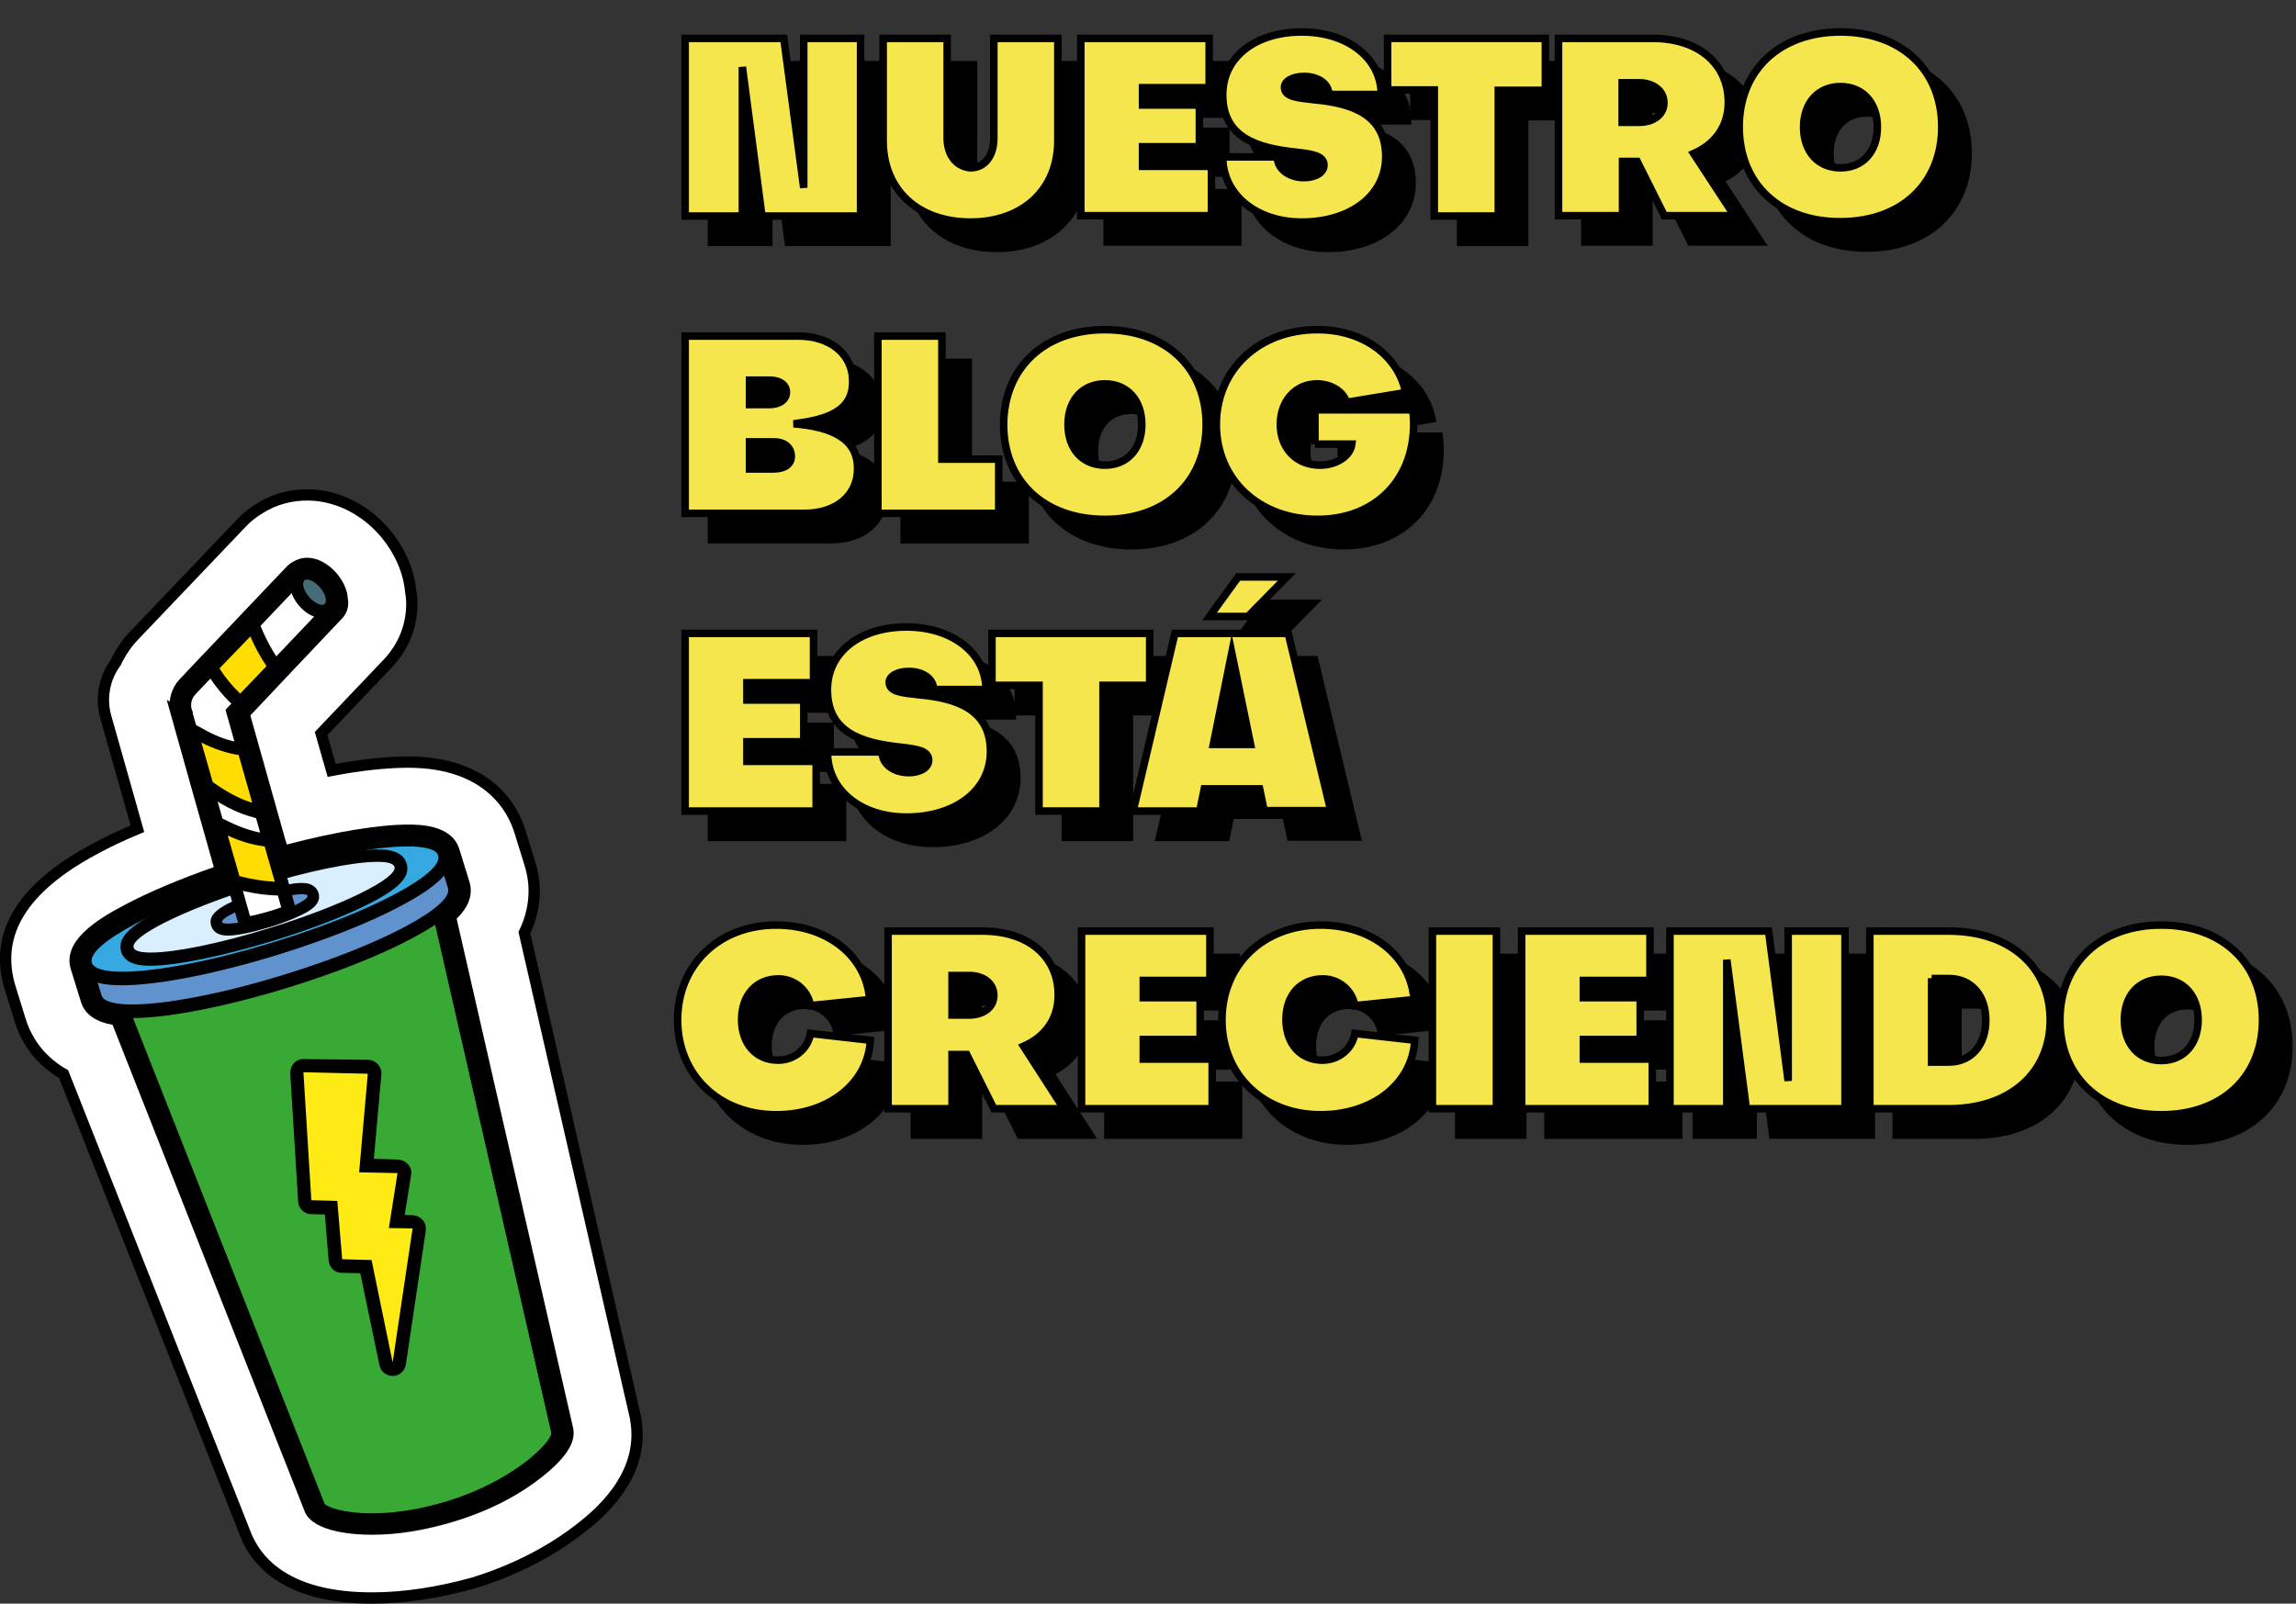
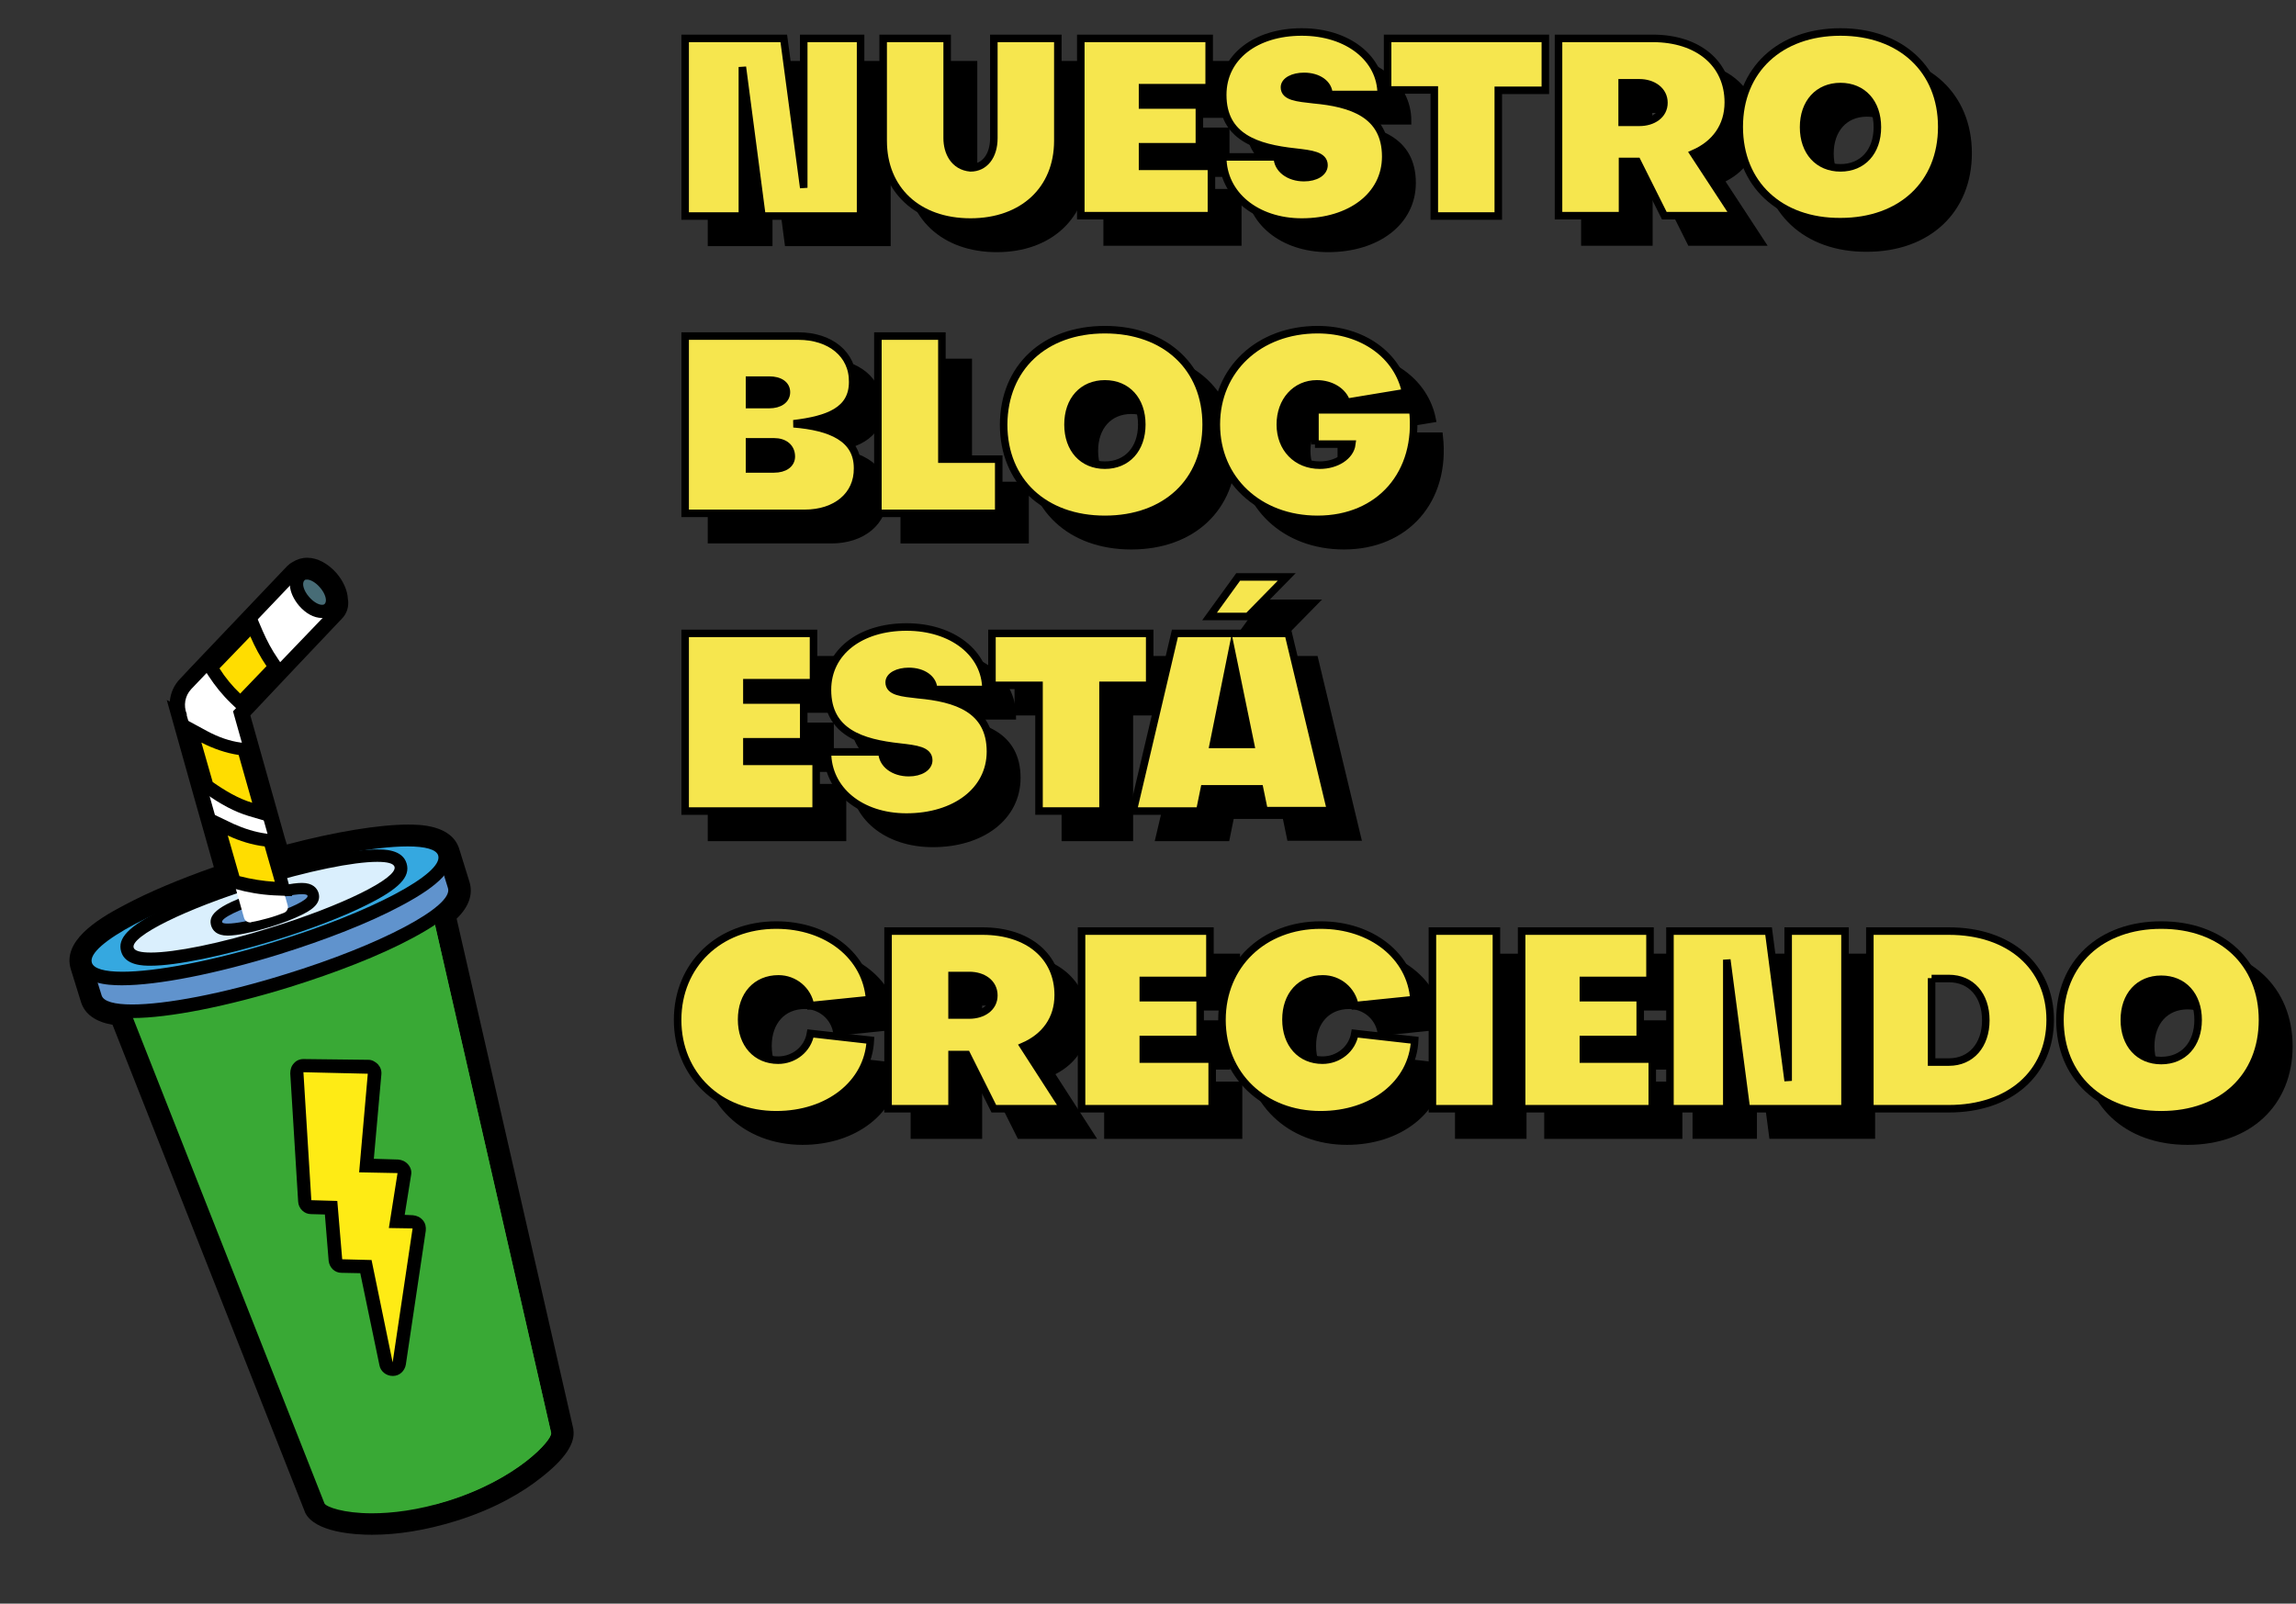
<svg xmlns="http://www.w3.org/2000/svg" version="1.1" id="Capa_1" x="0px" y="0px" width="609.9px" height="426.1px" viewBox="0 0 609.9 426.1" style="enable-background:new 0 0 609.9 426.1;" xml:space="preserve">
  <rect x="0" y="0" width="609.9" height="426.1" fill="#333333" stroke="none" />
  <style type="text/css">
	.st0{stroke:#000000;stroke-width:2;stroke-miterlimit:10;}
	.st1{fill:#F6E64E;stroke:#000000;stroke-width:2;stroke-miterlimit:10;}
	.st2{fill:#FFFFFF;stroke:#000000;stroke-width:3;stroke-miterlimit:10;}
	.st3{fill:#39A935;}
	.st4{fill:#6093CD;}
	.st5{fill:#35A8E0;}
	.st6{fill:#DAEFFD;}
	.st7{fill:#FFFFFF;}
	.st8{fill:#FFDD00;}
	.st9{fill:#476C76;}
	.st10{fill:#FEEB15;}
</style>
  <g>
    <g>
      <path class="st0" d="M220.5,56.9V17.2h15.1v47.2h-26.2l-5.2-39.6v39.6H189V17.2h26.2L220.5,56.9z" />
      <path class="st0" d="M271,17.2h17v27.2c0,13-9.3,21.6-23.2,21.6c-14,0-23.2-8.6-23.2-21.6V17.2h17v26.5c0,3.7,1.8,7.5,6.2,7.9    c3.7,0,6.2-3.1,6.2-7.9V17.2z" />
      <path class="st0" d="M328.8,51.2v13.1h-34.7V17.2h34.1v13.1h-17.7v4.6h15.1V46h-15.1v5.2H328.8z" />
      <path class="st0" d="M331.8,48.7h14.5c0,3.2,3.1,5.5,7.1,5.5c3.1,0,5.3-1.4,5.3-3.3c0-2.6-3.3-3-7.7-3.5    c-10.1-1.1-19.2-3.9-19.2-15.2c0-10.1,8.8-16.7,21-16.7c12.2,0,21.1,7,21.1,16.6h-13.9c0-2.8-2.8-4.8-6.6-4.8    c-2.9,0-5.2,1.2-5.2,2.9c0,2.5,3.3,2.8,7.8,3.3c9.8,0.9,19.1,3.7,19.1,15.1c0,10.4-9.4,17.4-22.3,17.4    C340.7,66,331.8,58.7,331.8,48.7z" />
-       <path class="st0" d="M375.6,30.9V17.2h41.9v13.8H405v33.4h-17V30.9H375.6z" />
      <path class="st0" d="M467.7,64.3h-18.6l-7.2-14.4h-3.9v14.4h-17V17.2H446c12.1,0,20.1,6.7,20.1,17c0,6.4-3.5,11.1-9.2,13.6    L467.7,64.3z M442.5,29h-4.6v10.5h4.6c3.5,0,6.5-1.9,6.5-5.2S446,29,442.5,29z" />
      <path class="st0" d="M495.9,15.5c16.1,0,26.9,10.1,26.9,25.2c0,15.1-10.7,25.2-26.9,25.2C479.8,66,469,55.9,469,40.7    C469,25.6,479.8,15.5,495.9,15.5z M495.9,51.6c5.9,0,9.8-4.3,9.8-10.8s-3.9-10.8-9.8-10.8c-5.9,0-9.8,4.3-9.8,10.8    S490,51.6,495.9,51.6z" />
      <path class="st0" d="M234.8,131.4c0.1,7.3-5.8,12-14,12H189V96.3h30.1c8.4,0,14.5,4.8,14.4,12.2c0,7.6-6.5,10-15.7,11.1    C227.7,120.4,234.8,123.4,234.8,131.4z M211.3,108h-5.2v6.5h5.2c2.8,0,4.6-1.3,4.6-3.3S214.1,108,211.3,108z M206.1,124.4v7.2h6.5    c2.8,0,4.6-1.3,4.6-3.3c0-2.4-1.8-3.9-4.6-3.9H206.1z" />
      <path class="st0" d="M240.2,143.4V96.3h17V129h15.1v14.4H240.2z" />
      <path class="st0" d="M300.5,94.6c16.1,0,26.9,10.1,26.9,25.2c0,15.1-10.7,25.2-26.9,25.2c-16.1,0-26.9-10.1-26.9-25.2    C273.7,104.7,284.4,94.6,300.5,94.6z M300.5,130.6c5.9,0,9.8-4.3,9.8-10.8s-3.9-10.8-9.8-10.8c-5.9,0-9.8,4.3-9.8,10.8    S294.6,130.6,300.5,130.6z" />
      <path class="st0" d="M356.3,125.1v-9.2h26c1.9,16.9-8.8,29.1-25.3,29.1c-15.6,0-26.9-10.6-26.9-25.2s11.3-25.2,26.9-25.2    c12.1,0,21.4,6.9,23.4,16.7l-15.7,2.6c-0.9-2.9-4.1-4.9-7.9-4.9c-5.6,0-9.7,4.5-9.7,10.8s4.3,10.8,10.5,10.8    c4.4,0,8.1-2.4,8.5-5.6H356.3z" />
      <path class="st0" d="M223.8,209.4v13.1H189v-47.2h34.1v13.1h-17.7v4.6h15.1v11.1h-15.1v5.2H223.8z" />
      <path class="st0" d="M226.8,206.8h14.5c0,3.2,3.1,5.5,7.1,5.5c3.1,0,5.3-1.4,5.3-3.3c0-2.6-3.3-3-7.7-3.5    c-10.1-1.1-19.2-3.9-19.2-15.2c0-10.1,8.8-16.7,21-16.7c12.2,0,21.1,7,21.1,16.6h-13.9c0-2.8-2.8-4.8-6.6-4.8    c-2.9,0-5.2,1.2-5.2,2.9c0,2.5,3.3,2.8,7.8,3.3c9.8,0.9,19.1,3.7,19.1,15.1c0,10.4-9.4,17.4-22.3,17.4    C235.6,224.1,226.8,216.9,226.8,206.8z" />
      <path class="st0" d="M270.5,189.1v-13.8h41.9v13.8H300v33.4h-17v-33.4H270.5z" />
      <path class="st0" d="M325.7,222.5H308l11.1-47.2h30.1l11.3,47.1h-17.7l-1.2-5.8h-14.7L325.7,222.5z M348.8,160.3l-10.3,10.5h-10.2    l7.6-10.5H348.8z M334.2,180.5l-4.9,24.3h9.9L334.2,180.5z" />
      <path class="st0" d="M238.2,283.4c-0.6,11.5-11.1,19.8-25,19.8c-15.2,0-26.2-10.6-26.2-25.2s11-25.2,26.2-25.2    c13.6,0,24,8.3,24.8,19.8l-15.7,1.6c-0.7-4.1-4.3-7.1-8.5-7.1c-5.9,0-9.8,4.3-9.8,10.8s3.9,10.8,9.7,10.8c4.2,0,7.9-2.9,8.6-7.1    L238.2,283.4z" />
      <path class="st0" d="M289.6,301.6H271l-7.2-14.4h-3.9v14.4h-17v-47.2H268c12.1,0,20.1,6.7,20.1,17c0,6.4-3.5,11.1-9.2,13.6    L289.6,301.6z M264.5,266.2h-4.6v10.5h4.6c3.5,0,6.5-1.9,6.5-5.2C271,268.1,268,266.2,264.5,266.2z" />
      <path class="st0" d="M329,288.5v13.1h-34.7v-47.2h34.1v13.1h-17.7v4.6h15.1v11.1h-15.1v5.2H329z" />
      <path class="st0" d="M382.8,283.4c-0.6,11.5-11.1,19.8-25,19.8c-15.2,0-26.2-10.6-26.2-25.2s11-25.2,26.2-25.2    c13.6,0,24,8.3,24.8,19.8l-15.7,1.6c-0.7-4.1-4.3-7.1-8.5-7.1c-5.9,0-9.8,4.3-9.8,10.8s3.9,10.8,9.7,10.8c4.2,0,7.9-2.9,8.6-7.1    L382.8,283.4z" />
      <path class="st0" d="M404.5,301.6h-17v-47.2h17V301.6z" />
      <path class="st0" d="M445.9,288.5v13.1h-34.7v-47.2h34.1v13.1h-17.7v4.6h15.1v11.1h-15.1v5.2H445.9z" />
      <path class="st0" d="M482,294.2v-39.8h15.1v47.2h-26.2l-5.2-39.6v39.6h-15.1v-47.2h26.2L482,294.2z" />
-       <path class="st0" d="M524.7,301.6h-21v-47.2h21c16.1,0,26.9,9.4,26.9,23.6C551.6,292.2,540.8,301.6,524.7,301.6z M520.1,266.9    v22.3h4.6c5.9,0,9.8-4.5,9.8-11.1c0-6.7-3.9-11.1-9.8-11.1H520.1z" />
      <path class="st0" d="M581.1,252.8c16.1,0,26.9,10.1,26.9,25.2c0,15.1-10.7,25.2-26.9,25.2c-16.1,0-26.9-10.1-26.9-25.2    C554.2,262.9,565,252.8,581.1,252.8z M581.1,288.8c5.9,0,9.8-4.3,9.8-10.8s-3.9-10.8-9.8-10.8c-5.9,0-9.8,4.3-9.8,10.8    S575.2,288.8,581.1,288.8z" />
    </g>
    <g>
      <g>
        <path class="st1" d="M213.5,49.9V10.2h15.1v47.2h-26.2l-5.2-39.6v39.6H182V10.2h26.2L213.5,49.9z" />
        <path class="st1" d="M264,10.2h17v27.2c0,13-9.3,21.6-23.2,21.6c-14,0-23.2-8.6-23.2-21.6V10.2h17v26.5c0,3.7,1.8,7.5,6.2,7.9     c3.7,0,6.2-3.1,6.2-7.9V10.2z" />
        <path class="st1" d="M321.8,44.2v13.1h-34.7V10.2h34.1v13.1h-17.7v4.6h15.1V39h-15.1v5.2H321.8z" />
        <path class="st1" d="M324.8,41.7h14.5c0,3.2,3.1,5.5,7.1,5.5c3.1,0,5.3-1.4,5.3-3.3c0-2.6-3.3-3-7.7-3.5     c-10.1-1.1-19.2-3.9-19.2-15.2c0-10.1,8.8-16.7,21-16.7c12.2,0,21.1,7,21.1,16.6h-13.9c0-2.8-2.8-4.8-6.6-4.8     c-2.9,0-5.2,1.2-5.2,2.9c0,2.5,3.3,2.8,7.8,3.3c9.8,0.9,19.1,3.7,19.1,15.1c0,10.4-9.4,17.4-22.3,17.4     C333.7,59,324.8,51.7,324.8,41.7z" />
        <path class="st1" d="M368.6,23.9V10.2h41.9v13.8H398v33.4h-17V23.9H368.6z" />
        <path class="st1" d="M460.7,57.3h-18.6l-7.2-14.4h-3.9v14.4h-17V10.2H439c12.1,0,20.1,6.7,20.1,17c0,6.4-3.5,11.1-9.2,13.6     L460.7,57.3z M435.5,22h-4.6v10.5h4.6c3.5,0,6.5-1.9,6.5-5.2S439,22,435.5,22z" />
        <path class="st1" d="M488.9,8.5c16.1,0,26.9,10.1,26.9,25.2c0,15.1-10.7,25.2-26.9,25.2C472.8,59,462,48.9,462,33.7     C462,18.6,472.8,8.5,488.9,8.5z M488.9,44.6c5.9,0,9.8-4.3,9.8-10.8s-3.9-10.8-9.8-10.8c-5.9,0-9.8,4.3-9.8,10.8     S483,44.6,488.9,44.6z" />
        <path class="st1" d="M227.8,124.4c0.1,7.3-5.8,12-14,12H182V89.3h30.1c8.4,0,14.5,4.8,14.4,12.2c0,7.6-6.5,10-15.7,11.1     C220.7,113.4,227.8,116.4,227.8,124.4z M204.3,101h-5.2v6.5h5.2c2.8,0,4.6-1.3,4.6-3.3S207.1,101,204.3,101z M199.1,117.4v7.2     h6.5c2.8,0,4.6-1.3,4.6-3.3c0-2.4-1.8-3.9-4.6-3.9H199.1z" />
        <path class="st1" d="M233.2,136.4V89.3h17V122h15.1v14.4H233.2z" />
        <path class="st1" d="M293.5,87.6c16.1,0,26.9,10.1,26.9,25.2c0,15.1-10.7,25.2-26.9,25.2c-16.1,0-26.9-10.1-26.9-25.2     C266.7,97.7,277.4,87.6,293.5,87.6z M293.5,123.6c5.9,0,9.8-4.3,9.8-10.8s-3.9-10.8-9.8-10.8c-5.9,0-9.8,4.3-9.8,10.8     S287.6,123.6,293.5,123.6z" />
        <path class="st1" d="M349.3,118.1v-9.2h26c1.9,16.9-8.8,29.1-25.3,29.1c-15.6,0-26.9-10.6-26.9-25.2s11.3-25.2,26.9-25.2     c12.1,0,21.4,6.9,23.4,16.7l-15.7,2.6c-0.9-2.9-4.1-4.9-7.9-4.9c-5.6,0-9.7,4.5-9.7,10.8s4.3,10.8,10.5,10.8     c4.4,0,8.1-2.4,8.5-5.6H349.3z" />
        <path class="st1" d="M216.8,202.4v13.1H182v-47.2h34.1v13.1h-17.7v4.6h15.1v11.1h-15.1v5.2H216.8z" />
        <path class="st1" d="M219.8,199.8h14.5c0,3.2,3.1,5.5,7.1,5.5c3.1,0,5.3-1.4,5.3-3.3c0-2.6-3.3-3-7.7-3.5     c-10.1-1.1-19.2-3.9-19.2-15.2c0-10.1,8.8-16.7,21-16.7c12.2,0,21.1,7,21.1,16.6h-13.9c0-2.8-2.8-4.8-6.6-4.8     c-2.9,0-5.2,1.2-5.2,2.9c0,2.5,3.3,2.8,7.8,3.3c9.8,0.9,19.1,3.7,19.1,15.1c0,10.4-9.4,17.4-22.3,17.4     C228.6,217.1,219.8,209.9,219.8,199.8z" />
        <path class="st1" d="M263.5,182.1v-13.8h41.9v13.8H293v33.4h-17v-33.4H263.5z" />
        <path class="st1" d="M318.7,215.5H301l11.1-47.2h30.1l11.3,47.1h-17.7l-1.2-5.8h-14.7L318.7,215.5z M341.8,153.3l-10.3,10.5     h-10.2l7.6-10.5H341.8z M327.2,173.5l-4.9,24.3h9.9L327.2,173.5z" />
        <path class="st1" d="M231.2,276.4c-0.6,11.5-11.1,19.8-25,19.8c-15.2,0-26.2-10.6-26.2-25.2s11-25.2,26.2-25.2     c13.6,0,24,8.3,24.8,19.8l-15.7,1.6c-0.7-4.1-4.3-7.1-8.5-7.1c-5.9,0-9.8,4.3-9.8,10.8s3.9,10.8,9.7,10.8c4.2,0,7.9-2.9,8.6-7.1     L231.2,276.4z" />
        <path class="st1" d="M282.6,294.6H264l-7.2-14.4h-3.9v14.4h-17v-47.2H261c12.1,0,20.1,6.7,20.1,17c0,6.4-3.5,11.1-9.2,13.6     L282.6,294.6z M257.5,259.2h-4.6v10.5h4.6c3.5,0,6.5-1.9,6.5-5.2C264,261.1,261,259.2,257.5,259.2z" />
        <path class="st1" d="M322,281.5v13.1h-34.7v-47.2h34.1v13.1h-17.7v4.6h15.1v11.1h-15.1v5.2H322z" />
        <path class="st1" d="M375.8,276.4c-0.6,11.5-11.1,19.8-25,19.8c-15.2,0-26.2-10.6-26.2-25.2s11-25.2,26.2-25.2     c13.6,0,24,8.3,24.8,19.8l-15.7,1.6c-0.7-4.1-4.3-7.1-8.5-7.1c-5.9,0-9.8,4.3-9.8,10.8s3.9,10.8,9.7,10.8c4.2,0,7.9-2.9,8.6-7.1     L375.8,276.4z" />
        <path class="st1" d="M397.5,294.6h-17v-47.2h17V294.6z" />
        <path class="st1" d="M438.9,281.5v13.1h-34.7v-47.2h34.1v13.1h-17.7v4.6h15.1v11.1h-15.1v5.2H438.9z" />
        <path class="st1" d="M475,287.2v-39.8h15.1v47.2h-26.2l-5.2-39.6v39.6h-15.1v-47.2h26.2L475,287.2z" />
        <path class="st1" d="M517.7,294.6h-21v-47.2h21c16.1,0,26.9,9.4,26.9,23.6C544.6,285.2,533.8,294.6,517.7,294.6z M513.1,259.9     v22.3h4.6c5.9,0,9.8-4.5,9.8-11.1c0-6.7-3.9-11.1-9.8-11.1H513.1z" />
        <path class="st1" d="M574.1,245.8c16.1,0,26.9,10.1,26.9,25.2c0,15.1-10.7,25.2-26.9,25.2c-16.1,0-26.9-10.1-26.9-25.2     C547.2,255.9,558,245.8,574.1,245.8z M574.1,281.8c5.9,0,9.8-4.3,9.8-10.8s-3.9-10.8-9.8-10.8c-5.9,0-9.8,4.3-9.8,10.8     S568.2,281.8,574.1,281.8z" />
      </g>
    </g>
  </g>
  <g>
-     <path class="st2" d="M98.8,424.6c-21.4,0-29.8-8.6-33.1-15.8c-0.1-0.2-0.4-1-0.5-1.2L16.9,285.4c-5.6-3.2-9.6-8.1-11.5-14.2   l-2.7-8.7c-4.4-14.3,3.2-26.7,22.6-37c3.3-1.8,7.1-3.6,11.2-5.3l-8.4-29.7c-1.4-5-0.4-10.3,2.6-14.4c1.3-2.7,3-5.3,5.1-7.4   l28.4-29.8c1.5-1.6,3.2-2.9,5.1-4c3.7-2.3,8-3.4,12.3-3.4c7.6,0,15.1,3.6,20.6,10c3.9,4.6,6.4,10.1,6.9,15.7   c0.2,1.1,0.3,2.2,0.3,3.3c0,5.9-2.3,11.5-6.4,15.8l-17.7,18.6l2.8,9.8c7.8-1.5,14.8-2.2,20.3-2.2c21.7,0,28,12.8,29.7,18.4l2.7,8.7   c1.9,6.1,1.3,12.4-1.5,18.2l29.4,128.4c0.1,0.4,0.2,0.7,0.2,1.1c2.6,15.3-10.7,25.7-15.1,29.1c-5.4,4.2-14.7,10.1-28,14.2   C116.4,423.2,107.4,424.6,98.8,424.6z" />
    <g>
      <g>
        <g>
          <path d="M149.9,380.2L149.9,380.2l0-0.2l-31.3-136.7c3.4-3,4.6-5.7,3.8-8.3l-2.7-8.7c-1.4-4.4-7.2-4.9-11.5-4.9h0      c-8,0-20.3,2.1-33.7,5.9l-0.7-2.3l-0.2-0.9l-0.6-2.2l0,0l-0.9-3.2l0,0l-1.7-6.1l-3.6-12.7l-0.6-2.2l0,0l-2.3-8l0.1-0.1l0,0      l2.4-2.6l7-7.3l2-2.1l0,0l13.9-14.6c0.6-0.6,1-1.5,1-2.5c0-0.3-0.1-0.6-0.1-0.9c0-1.8-0.8-3.8-2.4-5.7c-1.8-2.1-4-3.3-6.1-3.3      c0,0,0,0,0,0c-1,0-1.9,0.3-2.6,0.8c-0.4,0.2-0.7,0.4-1,0.7l-10.3,10.8l0,0l-3.7,3.9l-8.2,8.6l-1.9,2l0,0l-4.4,4.6      c-2.1,2.2-2.7,5.4-1.6,8.2c0,0.1,0,0.2,0.1,0.3l0,0l2.2,7.9l1.4,4.9l3.5,12.3l0,0l2.1,7.5l2.5,8.8c-9.7,3.3-18.6,7-25.3,10.6      c-10.6,5.6-14.7,10.1-13.3,14.5l2.7,8.7c1,3.2,4.4,4.4,7.8,4.8l51.5,130.4l0,0.1l0,0.1c2.1,4.5,13.5,4.7,15.8,4.7      c6.7,0,13.8-1.2,21.3-3.5c10.5-3.3,17.7-7.8,21.9-11.1C145.9,388,150.5,383.6,149.9,380.2z" />
        </g>
        <g>
          <path d="M98.8,407.8c-4.5,0-15.3-0.6-17.8-6l-0.1-0.3l-51-129.2c-4.5-0.8-7.4-2.8-8.4-6.1l-2.7-8.7c-2.2-7.3,6.5-13,14.4-17.1      c6.4-3.4,14.5-6.8,23.6-10l-5.6-19.8l0,0L44.3,186l0.8,0.4c0.2-2.2,1.1-4.4,2.8-6.1L51,177l0,0l25.3-26.6      c0.4-0.4,0.9-0.8,1.5-1.1c1.1-0.7,2.4-1.1,3.8-1.1c2.7,0,5.5,1.5,7.8,4.1c1.8,2.1,2.9,4.6,3,6.8c0.1,0.4,0.1,0.8,0.1,1.2      c0,1.5-0.6,3-1.7,4.1l-12.6,13.3l0,0l-11.7,12.4l9.2,32.7l0,0l0.5,1.6c12.9-3.4,24.5-5.3,32.2-5.3c2.9,0,11.6,0,13.6,6.5      l2.7,8.7c1,3.3-0.1,6.6-3.4,9.8l31,135.6l0,0.1c0.6,3.7-2.2,7.9-8.8,13c-4.3,3.4-11.8,8.1-22.6,11.4      C113.1,406.6,105.7,407.8,98.8,407.8z M85,399.9L85,399.9c0.9,2,6.8,3.4,13.8,3.4c6.5,0,13.4-1.1,20.6-3.4      c10.2-3.2,17.2-7.6,21.2-10.7c5.6-4.4,7.3-7.4,7.1-8.7l0-0.1l-31.6-138l1-0.9c3.9-3.4,3.3-5.3,3.1-6l-2.7-8.7      c-0.7-2.2-3.7-3.3-9.3-3.3c-7.7,0-19.8,2.1-33.1,5.8L73,230l-4.4-15.8l0,0l-7.2-25.4l12.3-13l13.9-14.6c0.3-0.3,0.4-0.6,0.4-0.9      c0-0.1,0-0.2-0.1-0.3l-0.1-0.3l0-0.3c0-1.3-0.7-2.8-1.9-4.2c-1.9-2.2-4.2-3.2-5.7-2.1l-0.2,0.1c-0.2,0.1-0.3,0.2-0.4,0.3      l-28.5,30c-1.5,1.5-1.9,3.8-1.2,5.9l0.1,0.2l0.1,0.7l8.5,30.1l0,0l3.6,12.9l-2,0.7c-9.7,3.3-18.4,6.9-25,10.4      c-9.2,4.9-13.2,8.7-12.2,11.8l2.7,8.7c0.2,0.6,0.8,2.6,5.9,3.2l1.4,0.1L85,399.9z" />
        </g>
      </g>
      <g>
        <g>
          <g>
            <g>
              <g>
                <g>
                  <g>
                    <path class="st3" d="M98.8,403.8c-6,0-13-1.1-14.2-3.7l-55.2-140c-0.9-2-1-4.2-0.1-6.2c0.8-1.9,2.4-3.2,4.4-3.9l71.7-22.2           c0.7-0.2,1.5-0.3,2.2-0.3c3.5,0,6.5,2.6,7.1,6.3l33.5,146.5c0.7,3.8-10.7,14.5-28.6,20.1           C112.3,402.7,105.3,403.8,98.8,403.8z" />
                  </g>
                </g>
                <g>
                  <g>
                    <path d="M107.6,229.4c2.6,0,4.9,1.9,5.3,4.8l33.5,146.6c0.3,1.8-8.9,12.2-27.4,18c-8,2.5-14.9,3.3-20.2,3.3           c-7.6,0-12.1-1.7-12.6-2.6L31,259.5c-1.5-3.2,0-6.7,3.2-7.7l71.7-22.2C106.5,229.5,107,229.4,107.6,229.4 M107.6,225.8           L107.6,225.8c-0.9,0-1.8,0.1-2.7,0.4l-71.7,22.2c-2.5,0.8-4.5,2.5-5.5,4.8c-1.1,2.4-1,5.1,0.1,7.6l55.2,139.8l0,0.1l0,0.1           c2.1,4.5,13.5,4.7,15.8,4.7c6.7,0,13.8-1.2,21.3-3.5c10.5-3.3,17.7-7.8,21.9-11.1c4-3.1,8.5-7.5,8-10.9l0-0.1l0-0.1           l-33.5-146.5C115.6,229,111.9,225.8,107.6,225.8L107.6,225.8z" />
                  </g>
                </g>
              </g>
            </g>
            <g>
              <g>
                <g>
                  <g>
                    <path class="st3" d="M105.9,229.6l-7.5,2.3c3.3-1,6.4,1,7,4.5L139,383.1c0.3,1.6-7.7,10.9-23.8,16.7           c1.3-0.3,2.5-0.7,3.8-1.1c18.6-5.8,27.7-16.2,27.4-18l-33.5-146.6C112.3,230.7,109.1,228.6,105.9,229.6z" />
                  </g>
                </g>
              </g>
            </g>
            <g>
              <g>
                <g>
                  <g>
                    <path class="st4" d="M35.1,268.7c-5.9,0-9-1.2-9.8-3.7l-2.7-8.7c-0.3-0.9,0.2-1.9,1.2-2.2l92-28.5c0.2-0.1,0.3-0.1,0.5-0.1           c0.3,0,0.6,0.1,0.8,0.2c0.4,0.2,0.7,0.6,0.9,1l2.7,8.7c0.7,2.1,0.1,5.8-12.4,12.4c-8.3,4.4-19.7,8.9-32.1,12.7           C59.9,265.7,44.5,268.7,35.1,268.7C35.1,268.7,35.1,268.7,35.1,268.7z" />
                  </g>
                </g>
                <g>
                  <g>
                    <path d="M116.3,227.3l2.7,8.7c1.5,4.8-17.9,15.1-43.3,22.9c-16.7,5.2-31.8,8-40.6,8c-4.7,0-7.6-0.8-8.1-2.4l-2.7-8.7           L116.3,227.3 M116.3,223.8c-0.4,0-0.7,0.1-1,0.2l-92,28.5c-1.9,0.6-2.9,2.6-2.3,4.4l2.7,8.7c1.4,4.4,7.2,4.9,11.5,4.9           c9.6,0,25.2-3.1,41.7-8.2c12.5-3.9,24-8.4,32.4-12.9c10.6-5.6,14.7-10.1,13.3-14.5l-2.7-8.7c-0.3-0.9-0.9-1.6-1.7-2.1           C117.5,223.9,116.9,223.8,116.3,223.8L116.3,223.8z" />
                  </g>
                </g>
              </g>
            </g>
            <g>
              <g>
                <g>
                  <g>
                    <path class="st5" d="M32.4,260c-5.9,0-9-1.2-9.8-3.7c-2.5-8.2,28-20,44.5-25.1c16.4-5.1,31.7-8.1,41.1-8.1           c5.9,0,9,1.2,9.8,3.7c2.5,8.2-28,20-44.5,25.1C57.2,257,41.8,260,32.4,260z" />
                  </g>
                  <g>
                    <path class="st5" d="M32.4,260.4c-6.1,0-9.3-1.3-10.1-3.9C19,245.8,65,231.4,67,230.8c16.4-5.1,31.8-8.1,41.3-8.1           c6.1,0,9.3,1.3,10.1,3.9c3.3,10.6-42.8,25-44.7,25.6C57.3,257.4,41.8,260.4,32.4,260.4z M108.3,223.5c-9.4,0-24.7,3-41,8.1           c-19,5.9-46.5,17.3-44.2,24.7c0.7,2.3,3.7,3.4,9.4,3.4c9.4,0,24.7-3,41-8.1c19-5.9,46.5-17.3,44.2-24.7           C116.9,224.6,114,223.5,108.3,223.5z" />
                  </g>
                </g>
                <g>
                  <g>
                    <g>
                      <path d="M108.3,224.9c4.7,0,7.6,0.8,8.1,2.4c1.5,4.8-17.9,15.1-43.3,22.9c-16.7,5.2-31.8,8-40.6,8c-4.7,0-7.6-0.8-8.1-2.4            c-1.5-4.8,17.9-15.1,43.3-22.9C84.3,227.7,99.4,224.9,108.3,224.9 M108.3,221.3L108.3,221.3c-9.6,0-25.2,3.1-41.7,8.2            c-12.5,3.9-24,8.4-32.4,12.9c-10.6,5.6-14.7,10.1-13.3,14.5c1.4,4.4,7.2,4.9,11.5,4.9c9.6,0,25.2-3.1,41.7-8.2            c12.5-3.9,24-8.4,32.4-12.9c10.6-5.6,14.7-10.1,13.3-14.5C118.3,221.9,112.5,221.3,108.3,221.3L108.3,221.3z" />
                    </g>
                  </g>
                </g>
              </g>
            </g>
            <g>
              <g>
                <g>
                  <g>
                    <path class="st6" d="M40.1,254.8c-2.3,0-5.5-0.3-6.2-2.5c-0.6-1.8,0.2-4.3,9.8-9c6.3-3.1,14.9-6.4,24.2-9.3           c13.2-4.1,25.6-6.6,32.3-6.6c2.3,0,5.5,0.3,6.2,2.5c0.6,1.8-0.2,4.3-9.8,9c-6.3,3.1-14.9,6.4-24.2,9.3           C59.2,252.3,46.8,254.8,40.1,254.8z" />
                  </g>
                </g>
                <g>
                  <g>
                    <path d="M100.2,229c2.7,0,4.3,0.4,4.6,1.3c0.9,3-13.8,10.3-32.9,16.2c-13.4,4.2-25.5,6.6-31.8,6.6c-2.7,0-4.3-0.4-4.6-1.3           c-0.9-3,13.8-10.3,32.9-16.2C81.9,231.4,93.9,229,100.2,229 M100.2,225.7L100.2,225.7c-6.8,0-19.4,2.6-32.8,6.7           c-9.4,2.9-18.1,6.2-24.5,9.4c-8.7,4.3-11.8,7.5-10.7,11.1c1.1,3.7,6,3.7,7.8,3.7c6.8,0,19.4-2.6,32.8-6.7           c9.4-2.9,18.1-6.2,24.5-9.4c8.7-4.3,11.8-7.5,10.7-11.1C106.9,225.7,102,225.7,100.2,225.7L100.2,225.7z" />
                  </g>
                </g>
              </g>
            </g>
            <g>
              <g>
                <g>
                  <g>
                    <path class="st4" d="M60.5,247c-0.6,0-2.5,0-2.9-1.5c-0.2-0.8-1-3.2,11.8-7.2c4.4-1.4,8.6-2.2,10.8-2.2           c0.6,0,2.5,0,2.9,1.5c0.5,1.7-1.5,3-3.7,4.1c-2.1,1-5,2.1-8.1,3.1C66.9,246.2,62.8,247,60.5,247z" />
                  </g>
                </g>
                <g>
                  <g>
                    <g>
                      <path d="M80.2,237.6c0.9,0,1.4,0.1,1.5,0.4c0.3,1-4.5,3.4-10.8,5.3c-4.4,1.4-8.3,2.1-10.4,2.1c-0.9,0-1.4-0.1-1.5-0.4            c-0.3-1,4.5-3.4,10.8-5.3C74.2,238.4,78.1,237.6,80.2,237.6 M80.2,234.6L80.2,234.6c-2.5,0-6.7,0.9-11.3,2.3            c-12.5,3.9-13.5,6.7-12.8,9.1c0.4,1.2,1.4,2.6,4.4,2.6c2.5,0,6.7-0.9,11.3-2.3c3.2-1,6.1-2.1,8.3-3.2            c1.8-0.9,5.5-2.7,4.5-5.9C84.2,236,83.1,234.6,80.2,234.6L80.2,234.6z" />
                    </g>
                  </g>
                </g>
              </g>
            </g>
            <g>
              <g>
                <g>
                  <g>
                    <g>
                      <g>
                        <path class="st7" d="M66.5,245.1c-0.8,0-1.5-0.5-1.7-1.3l-15.1-53.4c-0.1-0.2-0.1-0.5-0.1-0.7c-0.9-2.2-0.5-4.8,1.2-6.6             l28.5-29.9c0.3-0.4,0.8-0.5,1.3-0.5c0.3,0,0.6,0.1,0.8,0.2c0.7,0.4,1.1,1.2,0.9,2c0,0-0.4,1.8,0.6,2.7             c0.8,0.7,2.5,1.1,3.8,1.1c0.7,0,1.4,0.4,1.7,1.1c0.3,0.6,0.2,1.4-0.3,1.9L61.9,189l14.5,51.5c0.3,0.9-0.2,1.8-1.1,2.1             c-1.3,0.5-2.7,1-4.2,1.4c-1.5,0.4-3,0.8-4.3,1C66.7,245.1,66.6,245.1,66.5,245.1z" />
                      </g>
                    </g>
                    <g>
                      <g>
                        <g>
-                           <path d="M80.5,154.4c0,0-0.6,2.8,1.1,4.4c1.5,1.5,4.5,1.6,5,1.6c0.1,0,0.1,0,0.1,0l-26.8,28.2l14.3,50.7l0.5,1.8              c-1.2,0.4-2.6,0.9-4.1,1.3c-1.5,0.4-2.9,0.8-4.2,1l-0.5-1.8l-14.6-51.7c-0.1-0.2-0.1-0.5-0.1-0.7              c-0.8-1.6-0.5-3.5,0.8-4.8L80.5,154.4 M86.7,160.3L86.7,160.3 M80.6,150.8c-1,0-2,0.4-2.7,1.2l-28.5,30              c-2.1,2.2-2.7,5.4-1.6,8.2c0,0.2,0.1,0.4,0.1,0.7l14.6,51.7l0.5,1.8c0.4,1.5,1.8,2.6,3.4,2.6c0.2,0,0.5,0,0.7-0.1              c1.4-0.3,2.9-0.6,4.5-1.1c1.5-0.4,3-0.9,4.4-1.4c1.7-0.6,2.7-2.5,2.2-4.3l-0.5-1.8l-13.8-48.8l25.3-26.6              c0.6-0.6,1-1.5,1-2.5c0-1.9-1.6-3.5-3.5-3.5h0h0c0,0,0,0,0,0c0,0-0.1,0-0.1,0c-1.1,0-2.3-0.3-2.6-0.6              c-0.1-0.1-0.1-0.7-0.1-1.1c0.4-1.6-0.3-3.1-1.7-3.9C81.7,150.9,81.2,150.8,80.6,150.8L80.6,150.8z" />
-                         </g>
+                           </g>
                      </g>
                    </g>
                  </g>
                </g>
              </g>
              <g>
                <g>
                  <g>
                    <g>
                      <g>
                        <path class="st8" d="M72.8,236.1c-3.4-0.2-6.7-0.7-9.8-1.6l-0.9-0.3l-4.4-15.5l3.5,1.7c3,1.4,6.2,2.4,9.2,2.8l1.2,0.2             l3.6,12.9L72.8,236.1z" />
                      </g>
                    </g>
                    <g>
                      <g>
                        <g>
                          <path d="M60.5,222c3.2,1.5,6.5,2.5,9.8,2.9l2.7,9.4c-3.2-0.2-6.3-0.7-9.4-1.5L60.5,222 M54.9,215.5l2.1,7.5l3.1,10.8              l0.5,1.9l1.9,0.5c3.2,0.9,6.6,1.5,10.2,1.7l4.9,0.2l-1.3-4.7l-2.7-9.4l-0.6-2.2l-2.3-0.3c-2.9-0.4-5.8-1.3-8.7-2.6              L54.9,215.5L54.9,215.5z" />
                        </g>
                      </g>
                    </g>
                  </g>
                </g>
                <g>
                  <g>
                    <g>
                      <g>
                        <path class="st8" d="M66.5,215.1c-3.4-1-6.9-2.8-11-5.8l-0.5-0.4l-4.2-15l3.6,1.9c3.1,1.6,6.2,2.7,9.3,3.1l1.1,0.2             l4.8,16.9L66.5,215.1z" />
                      </g>
                    </g>
                    <g>
                      <g>
                        <g>
                          <path d="M53.5,197.3c3.1,1.6,6.5,2.8,9.9,3.3l3.6,12.7c-3.7-1.1-7.2-3.2-10.5-5.5L53.5,197.3 M47.9,190.4l2.2,7.9              l3,10.5l0.3,1.2l1,0.7c4.3,3.1,8,5,11.6,6.1l6.1,1.8l-1.7-6.1l-3.6-12.7l-0.6-2.2l-2.3-0.3c-2.9-0.4-5.8-1.4-8.8-3              L47.9,190.4L47.9,190.4z" />
                        </g>
                      </g>
                    </g>
                  </g>
                </g>
                <g>
                  <g>
                    <g>
                      <g>
                        <path class="st8" d="M62.6,185.6c-2.2-2.1-4.2-4.5-5.8-7l-0.8-1.2l11-11.6l1,2.5c1.1,2.7,2.5,5.2,4.1,7.6l0.8,1.2             l-9.2,9.6L62.6,185.6z" />
                      </g>
                    </g>
                    <g>
                      <g>
                        <path d="M66.5,169.1c1.2,2.8,2.6,5.4,4.3,7.9l-7,7.3c-2.1-2-4-4.3-5.5-6.7L66.5,169.1 M67.7,162.8l-3.7,3.9l-8.2,8.6             l-1.9,2l1.5,2.3c1.7,2.6,3.7,5.1,6,7.3l2.6,2.5l2.4-2.6l7-7.3l2-2.1l-1.6-2.4c-1.6-2.3-2.9-4.8-4-7.3L67.7,162.8             L67.7,162.8z" />
                      </g>
                    </g>
                  </g>
                </g>
              </g>
              <g>
                <g>
                  <g>
                    <g>
                      <path class="st9" d="M85.4,162.5c-1.5,0-3.3-1-4.7-2.7c-2.2-2.6-2.6-5.5-1-6.9c0.5-0.4,1.2-0.7,1.9-0.7            c1.5,0,3.3,1,4.7,2.7c2.2,2.6,2.6,5.5,1,6.9C86.8,162.2,86.1,162.5,85.4,162.5z" />
                    </g>
                  </g>
                  <g>
                    <g>
                      <path d="M81.6,154c0.9,0,2.3,0.8,3.4,2.1c1.5,1.7,2,3.7,1.2,4.4c-0.2,0.2-0.4,0.2-0.7,0.2c-0.9,0-2.3-0.8-3.4-2.1            c-1.5-1.7-2-3.7-1.2-4.4C81,154,81.3,154,81.6,154 M81.6,150.4C81.6,150.4,81.6,150.4,81.6,150.4c-1.2,0-2.2,0.4-3,1.1            c-2.4,2.1-2.1,5.9,0.8,9.4c1.8,2.1,4,3.3,6.1,3.3c1.2,0,2.2-0.4,3-1.1c2.4-2.1,2.1-5.9-0.8-9.4            C85.8,151.6,83.6,150.4,81.6,150.4L81.6,150.4z" />
                    </g>
                  </g>
                </g>
              </g>
            </g>
          </g>
          <g>
            <g>
              <g>
                <g>
                  <path class="st10" d="M104.3,363.8c-0.8,0-1.6-0.6-1.7-1.4l-5.3-25.9l-6.4-0.1c-0.9,0-1.6-0.7-1.7-1.6L88,320.9l-5.3-0.1          c-0.9,0-1.7-0.7-1.7-1.7L78.9,285c0-0.5,0.1-1,0.5-1.3c0.3-0.3,0.8-0.5,1.3-0.5c0,0,17.2,0.4,17.2,0.4          c0.5,0,0.9,0.2,1.3,0.6c0.3,0.4,0.5,0.8,0.4,1.3l-2.1,24.3l8.3,0.2c0.5,0,1,0.2,1.3,0.6c0.3,0.4,0.5,0.9,0.4,1.4l-2,12.6          l4.2,0.1c0.5,0,1,0.2,1.3,0.6c0.3,0.4,0.5,0.9,0.4,1.4l-5.3,35.6C106,363.1,105.2,363.8,104.3,363.8          C104.4,363.8,104.4,363.8,104.3,363.8z" />
                </g>
              </g>
              <g>
                <g>
                  <g>
                    <path d="M80.6,284.9l17.1,0.4l-2.3,26.2l10.2,0.2l-2.3,14.6l6.3,0.1l-5.3,35.6l-5.6-27.2l-7.8-0.2l-1.3-15.5l-6.9-0.2           L80.6,284.9 M80.6,281.4c-1,0-1.9,0.4-2.5,1.1c-0.7,0.7-1,1.7-1,2.7l2.1,34.1c0.1,1.8,1.6,3.3,3.4,3.3l3.7,0.1l1,12.3           c0.2,1.8,1.6,3.2,3.4,3.2l5,0.1l5.1,24.5c0.3,1.6,1.8,2.8,3.5,2.8c0,0,0.1,0,0.1,0c1.7,0,3.1-1.3,3.4-3l5.3-35.6           c0.1-1-0.1-2-0.8-2.8c-0.7-0.8-1.6-1.2-2.6-1.3l-2.2-0.1l1.7-10.6c0.2-1-0.1-2-0.8-2.8c-0.7-0.8-1.6-1.2-2.6-1.3l-6.5-0.2           l2-22.4c0.1-1-0.2-1.9-0.9-2.7c-0.7-0.7-1.6-1.2-2.5-1.2L80.6,281.4C80.7,281.4,80.7,281.4,80.6,281.4L80.6,281.4z" />
                  </g>
                </g>
              </g>
            </g>
          </g>
        </g>
      </g>
    </g>
  </g>
  <g>
</g>
  <g>
</g>
  <g>
</g>
  <g>
</g>
  <g>
</g>
  <g>
</g>
  <g>
</g>
  <g>
</g>
  <g>
</g>
  <g>
</g>
  <g>
</g>
  <g>
</g>
  <g>
</g>
  <g>
</g>
  <g>
</g>
</svg>